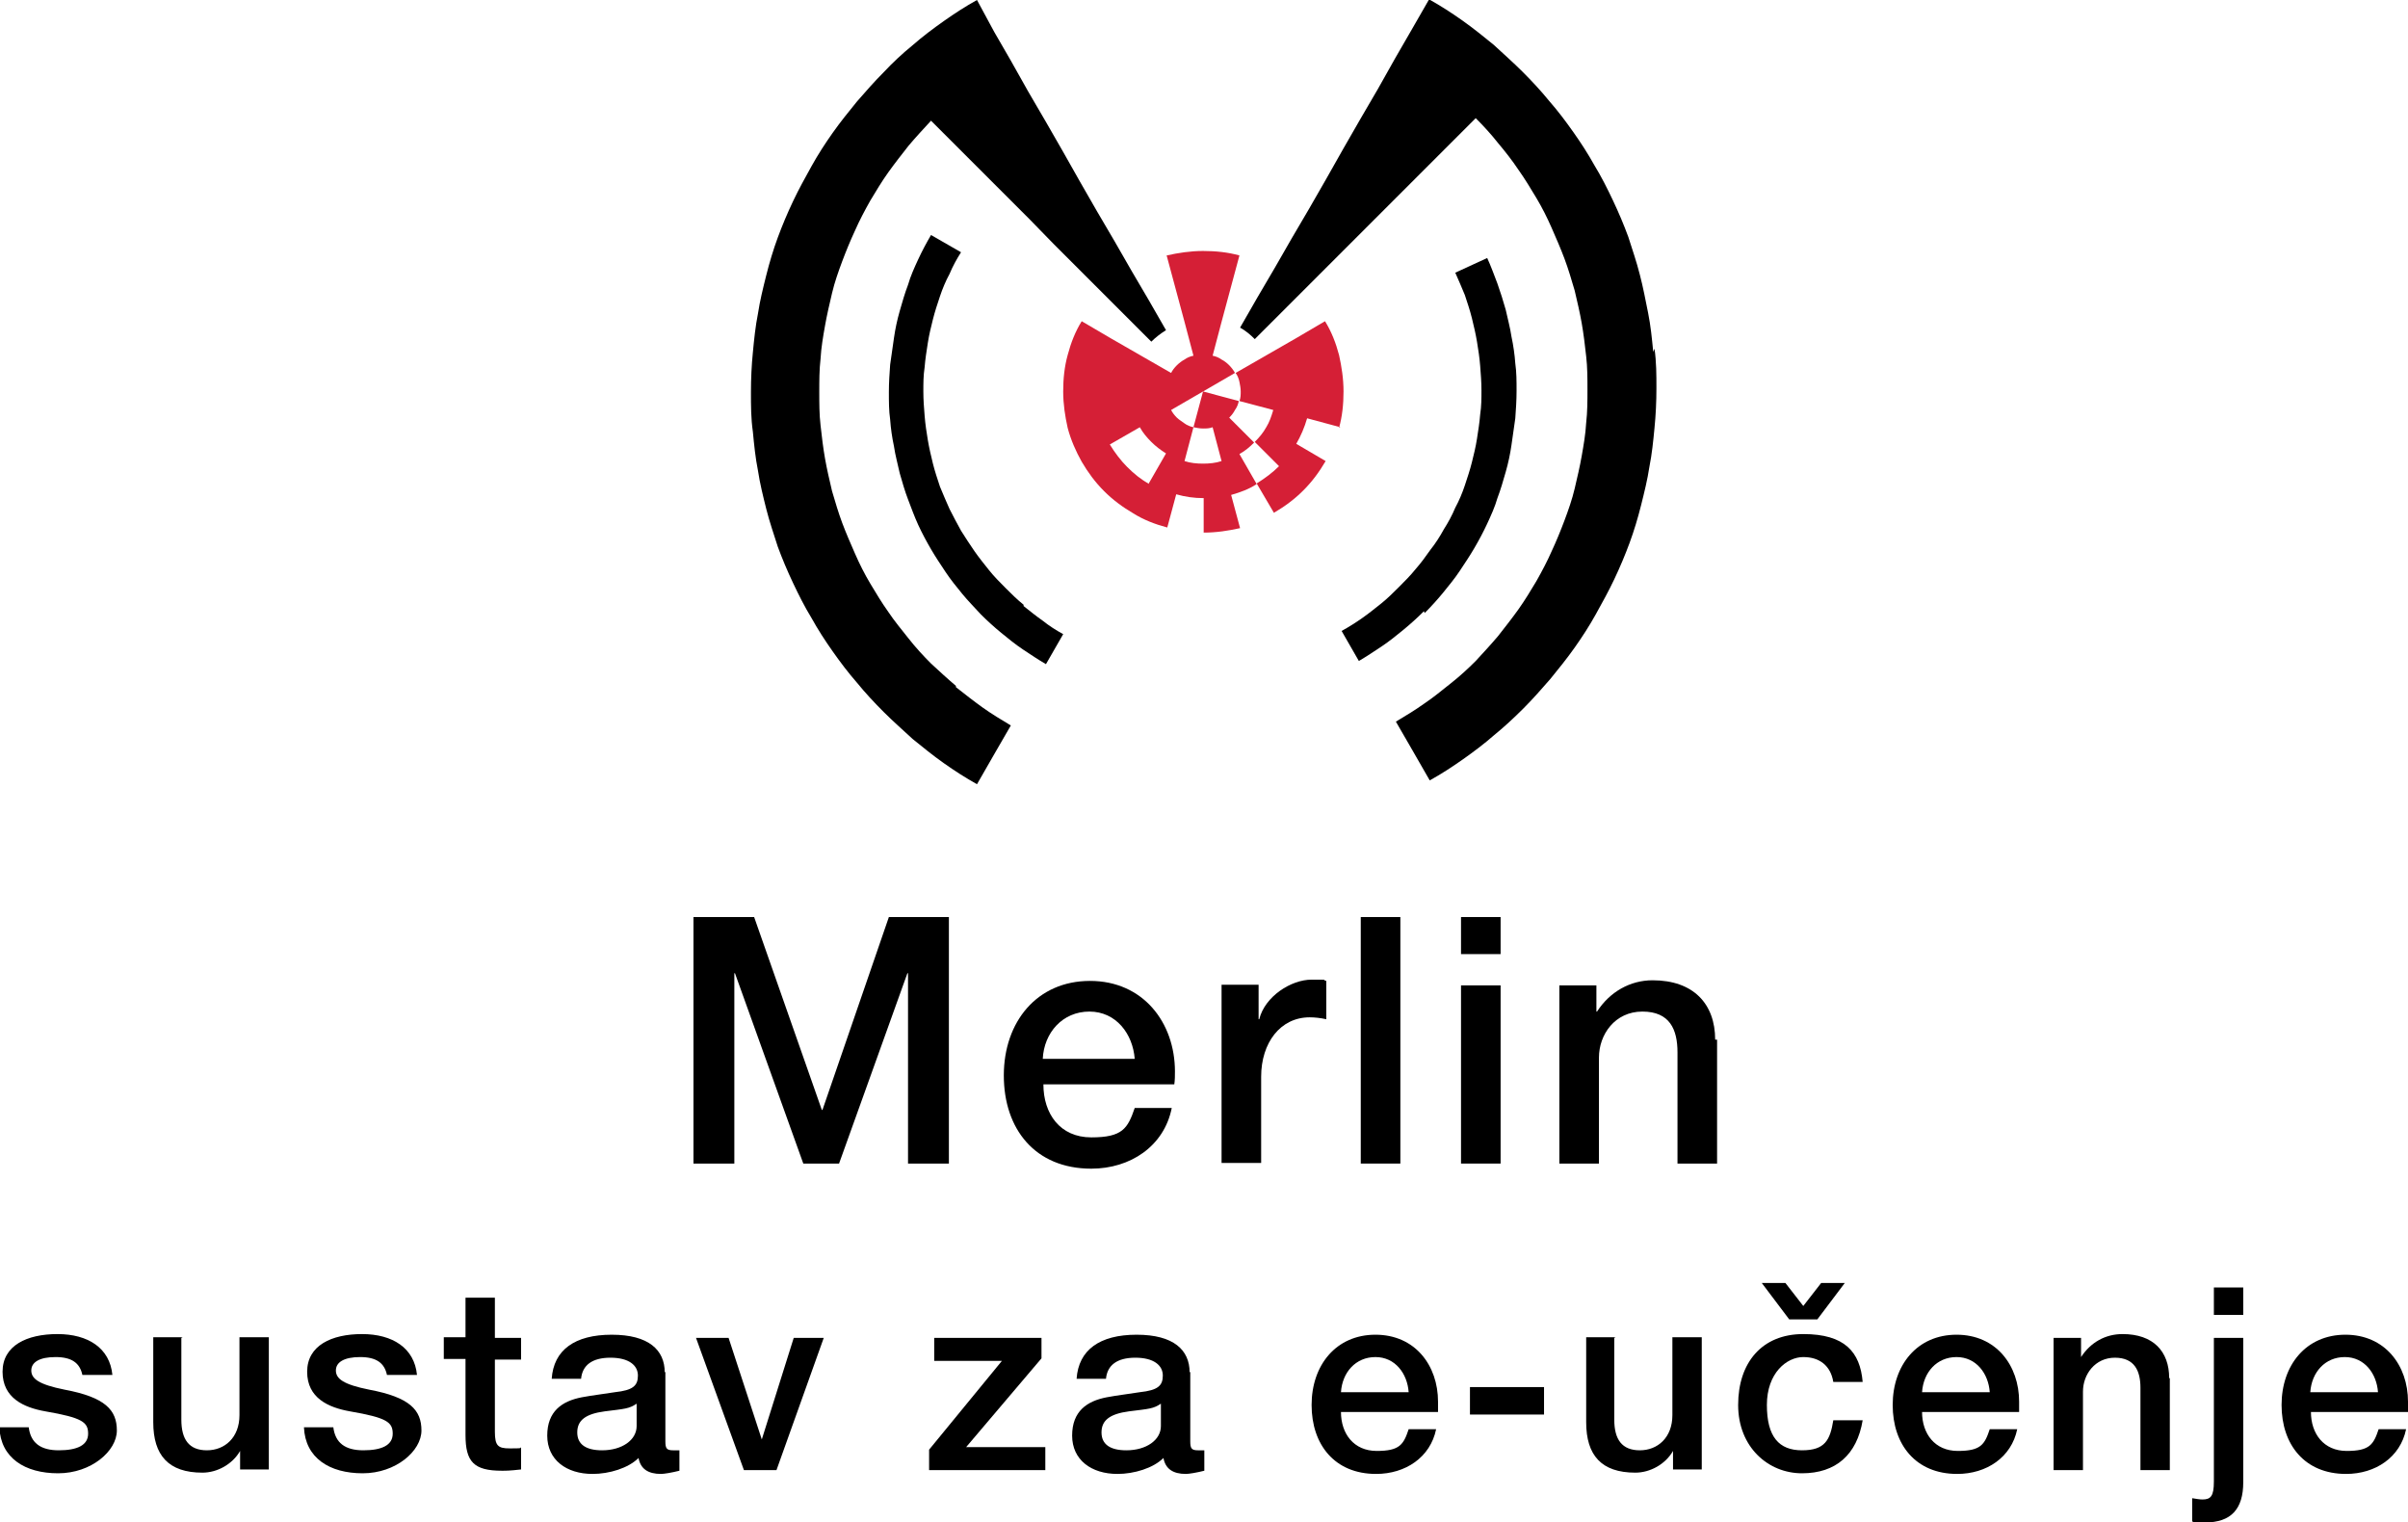
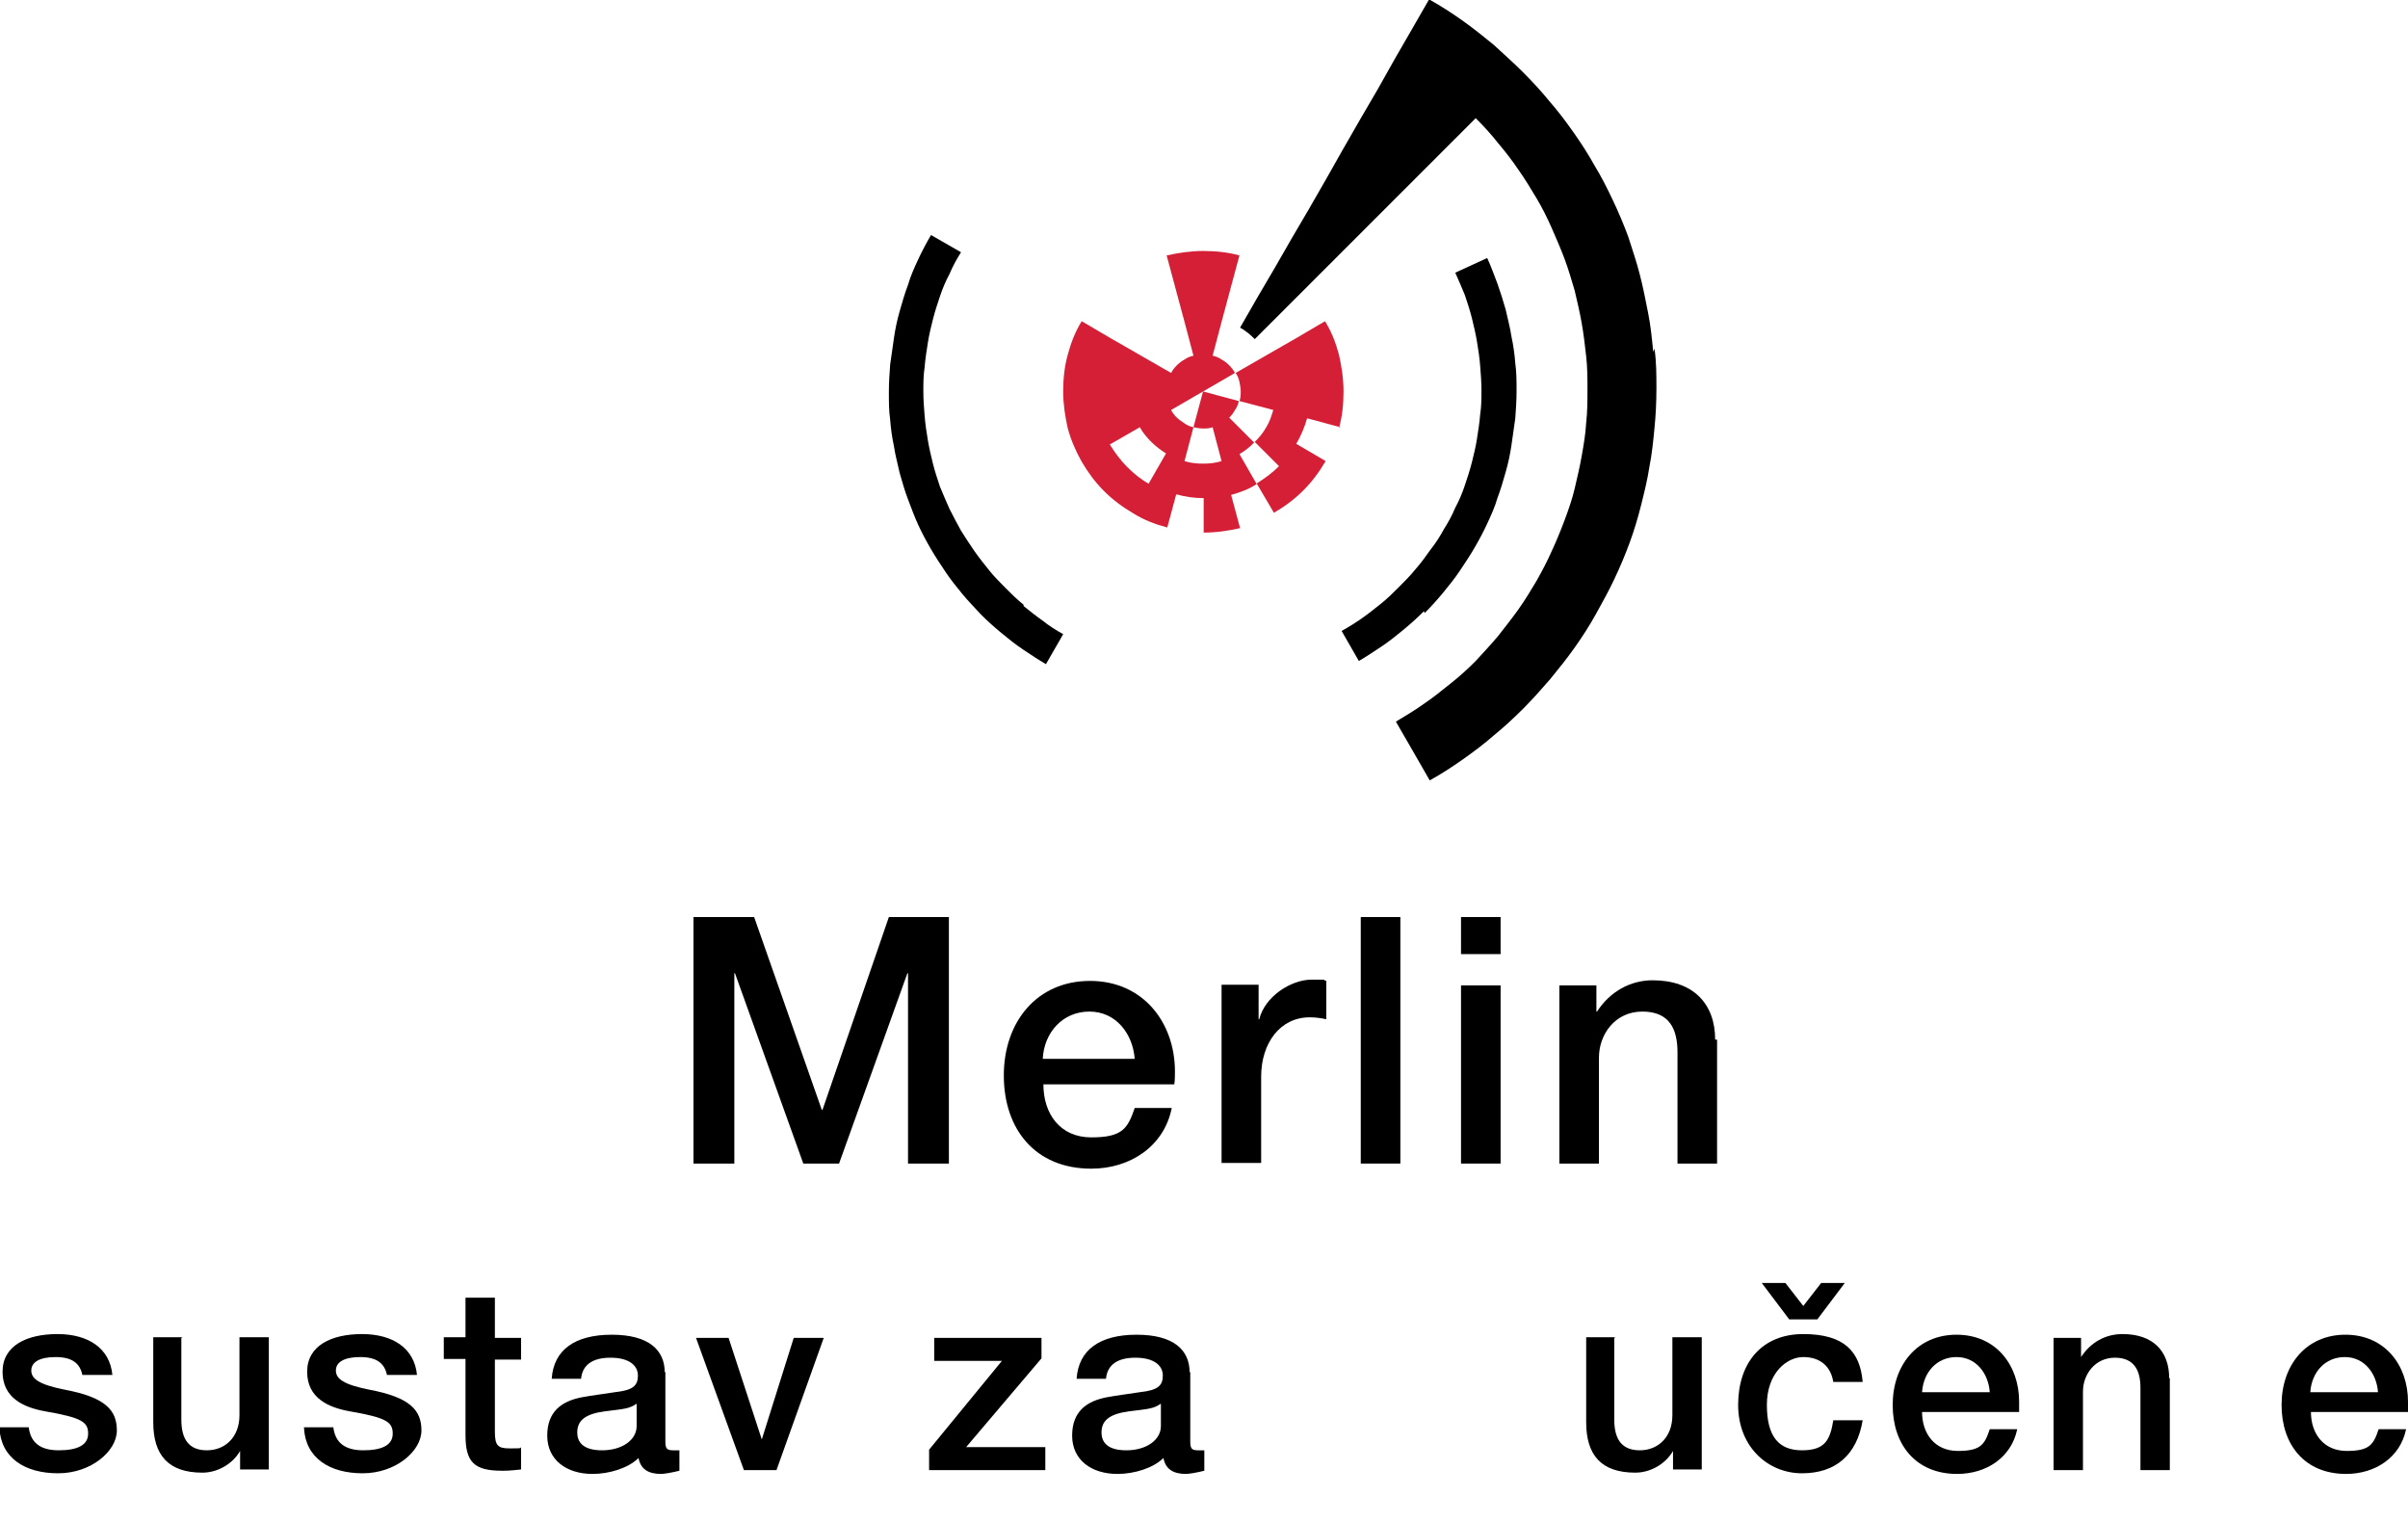
<svg xmlns="http://www.w3.org/2000/svg" id="Layer_1" version="1.1" viewBox="0 0 377.1 238.4">
  <defs>
    <style>
      .st0 {
        fill: #d51f36;
      }
    </style>
  </defs>
  <g>
    <path d="M118.1,143.6l10.6,30.2h.1l10.4-30.2h9.4v38.6h-6.4v-29.8h-.1l-10.7,29.8h-5.6l-10.7-29.8h-.1v29.8h-6.4v-38.6h9.5Z" />
    <path d="M184,167.7c0,.7,0,1.4-.1,2.1h-20.5c0,4.6,2.6,8.3,7.5,8.3s5.7-1.4,6.8-4.6h5.8c-1.2,6-6.5,9.5-12.6,9.5-8.8,0-13.7-6.2-13.7-14.6s5.2-14.8,13.5-14.8,13.3,6.5,13.3,14.2ZM177.7,165.8c-.3-3.9-2.9-7.4-7.1-7.4s-7.1,3.3-7.3,7.4h14.4Z" />
    <path d="M207.7,153.7v5.9c-.9-.2-1.8-.3-2.6-.3-4.6,0-7.6,4-7.6,9.3v13.5h-6.2v-27.9h5.8v5.4h.1c.9-3.6,5-6.2,8.2-6.2s1.4,0,2.3.2Z" />
    <path d="M219.3,143.6v38.6h-6.2v-38.6h6.2Z" />
    <path d="M235,143.6v5.8h-6.2v-5.8h6.2ZM235,154.3v27.9h-6.2v-27.9h6.2Z" />
    <path d="M268.9,162.8v19.4h-6.2v-17.4c0-3.6-1.2-6.4-5.5-6.4s-6.8,3.6-6.8,7.2v16.6h-6.2v-27.9h5.8v4.1h.1c2-3.1,5.2-4.9,8.7-4.9,6.4,0,9.8,3.7,9.8,9.3Z" />
    <path d="M17.7,215.3h-4.8c-.4-1.9-1.7-2.8-4.2-2.8s-3.8.8-3.8,2.1,1.2,2.2,5.2,3c6.4,1.2,8.2,3.2,8.2,6.4s-4,6.7-9.2,6.7-9-2.4-9.2-7.2h4.6c.3,2.4,1.8,3.6,4.7,3.6s4.6-.8,4.6-2.6-.9-2.5-6.7-3.5c-3.4-.6-6.7-2.1-6.7-6.2s3.8-5.9,8.6-5.9,8.2,2.2,8.6,6.4Z" />
    <path d="M28.4,209.5v12.8c0,3.1,1.2,4.8,4,4.8s5.1-2,5.1-5.5v-12.2h4.6v20.7h-4.5v-2.9h0c-1.2,2.1-3.6,3.4-5.9,3.4-5.3,0-7.7-2.7-7.7-7.9v-13.3h4.6Z" />
    <path d="M65.4,215.3h-4.8c-.4-1.9-1.7-2.8-4.2-2.8s-3.8.8-3.8,2.1,1.2,2.2,5.2,3c6.4,1.2,8.2,3.2,8.2,6.4s-4,6.7-9.2,6.7-9-2.4-9.2-7.2h4.6c.3,2.4,1.8,3.6,4.7,3.6s4.6-.8,4.6-2.6-.9-2.5-6.7-3.5c-3.4-.6-6.7-2.1-6.7-6.2s3.8-5.9,8.6-5.9,8.2,2.2,8.6,6.4Z" />
    <path d="M77.5,203.3v6.2h4.1v3.4h-4.1v11.3c0,2.2.5,2.6,2.3,2.6s1.7,0,1.8-.2v3.5c-1.8.2-2.3.2-3,.2-4.4,0-5.7-1.4-5.7-5.6v-11.9h-3.4v-3.4h3.4v-6.2h4.6Z" />
    <path d="M104.2,214.8v10.9c0,1.1.2,1.4,1.2,1.4s.6,0,1,0v3.2c-1.2.3-2.4.5-2.9.5-2,0-3.2-.8-3.5-2.5-1.6,1.6-4.6,2.5-7.2,2.5-4.1,0-7.1-2.2-7.1-6s2.3-5.4,5.4-6c1.6-.3,3.3-.5,5.2-.8,2.8-.3,3.6-1,3.6-2.6s-1.4-2.8-4.3-2.8-4.4,1.2-4.6,3.3h-4.6c.3-4.5,3.6-6.9,9.4-6.9s8.3,2.4,8.3,5.9ZM94.3,227.1c3.1,0,5.4-1.6,5.4-3.8v-3.5c-1.2.8-1.8.8-5,1.2-3,.4-4.3,1.4-4.3,3.3s1.4,2.8,3.9,2.8Z" />
    <path d="M114.1,209.5l5.2,15.9h0l5-15.9h4.7l-7.4,20.7h-5.1l-7.5-20.7h5Z" />
    <path d="M163.1,209.5v3.2l-11.8,13.9h12.4v3.6h-18.2v-3.2l11.4-13.9h-10.6v-3.6h16.8Z" />
    <path d="M186.4,214.8v10.9c0,1.1.2,1.4,1.2,1.4s.6,0,1,0v3.2c-1.2.3-2.4.5-2.9.5-2,0-3.2-.8-3.5-2.5-1.6,1.6-4.6,2.5-7.2,2.5-4.1,0-7.1-2.2-7.1-6s2.3-5.4,5.4-6c1.6-.3,3.3-.5,5.2-.8,2.8-.3,3.6-1,3.6-2.6s-1.4-2.8-4.3-2.8-4.4,1.2-4.6,3.3h-4.6c.3-4.5,3.6-6.9,9.4-6.9s8.3,2.4,8.3,5.9ZM176.4,227.1c3.1,0,5.4-1.6,5.4-3.8v-3.5c-1.2.8-1.8.8-5,1.2-3,.4-4.3,1.4-4.3,3.3s1.4,2.8,3.9,2.8Z" />
-     <path d="M225.2,219.5c0,.5,0,1,0,1.6h-15.2c0,3.4,2,6.1,5.6,6.1s4.2-1,5-3.4h4.3c-.9,4.4-4.8,7-9.4,7-6.5,0-10.1-4.6-10.1-10.8s3.8-11,10-11,9.8,4.8,9.8,10.5ZM220.6,218c-.2-2.9-2.1-5.5-5.2-5.5s-5.2,2.4-5.4,5.5h10.6Z" />
-     <path d="M241.8,217.2v4.3h-11.6v-4.3h11.6Z" />
    <path d="M252.8,209.5v12.8c0,3.1,1.2,4.8,4,4.8s5.1-2,5.1-5.5v-12.2h4.6v20.7h-4.5v-2.9h0c-1.2,2.1-3.6,3.4-5.9,3.4-5.3,0-7.7-2.7-7.7-7.9v-13.3h4.6Z" />
    <path d="M291.7,216.4h-4.6c-.4-2.5-2.1-3.9-4.7-3.9s-5.7,2.5-5.7,7.5,1.9,7.1,5.5,7.1,4.4-1.6,4.9-4.7h4.6c-.9,5.4-4.2,8.3-9.5,8.3s-10-4.1-10-10.7,3.7-11.1,10.2-11.1,8.9,2.8,9.3,7.5ZM279.6,200.9l2.8,3.6,2.8-3.6h3.7l-4.3,5.7h-4.4l-4.3-5.7h3.7Z" />
    <path d="M316.2,219.5c0,.5,0,1,0,1.6h-15.2c0,3.4,2,6.1,5.6,6.1s4.2-1,5-3.4h4.3c-.9,4.4-4.8,7-9.4,7-6.5,0-10.1-4.6-10.1-10.8s3.8-11,10-11,9.8,4.8,9.8,10.5ZM311.6,218c-.2-2.9-2.1-5.5-5.2-5.5s-5.2,2.4-5.4,5.5h10.6Z" />
    <path d="M339.8,215.8v14.4h-4.6v-12.9c0-2.6-.9-4.7-4-4.7s-5,2.6-5,5.3v12.3h-4.6v-20.7h4.3v3h0c1.5-2.3,3.8-3.6,6.5-3.6,4.8,0,7.3,2.7,7.3,6.9Z" />
-     <path d="M351.3,209.5v22.6c0,4.2-1.9,6.3-6,6.3s-1.3,0-2-.2v-3.6c.6.1,1.2.2,1.6.2,1.3,0,1.8-.5,1.8-2.8v-22.5h4.6ZM351.3,201.6v4.3h-4.6v-4.3h4.6Z" />
    <path d="M377.1,219.5c0,.5,0,1,0,1.6h-15.2c0,3.4,2,6.1,5.6,6.1s4.2-1,5-3.4h4.3c-.9,4.4-4.8,7-9.4,7-6.5,0-10.1-4.6-10.1-10.8s3.8-11,10-11,9.8,4.8,9.8,10.5ZM372.4,218c-.2-2.9-2.1-5.5-5.2-5.5s-5.2,2.4-5.4,5.5h10.6Z" />
  </g>
  <g>
    <path d="M258.9,55.1c-.2-2.1-.4-4.1-.8-6.1-.4-2-.8-4.1-1.3-6-.5-2-1.2-4-1.8-5.9-.7-1.9-1.5-3.8-2.4-5.7-.9-1.9-1.8-3.7-2.9-5.5-1-1.8-2.1-3.5-3.3-5.2-1.2-1.7-2.4-3.3-3.8-4.9-1.3-1.6-2.7-3.1-4.2-4.6-1.5-1.5-3-2.8-4.5-4.2-1.6-1.3-3.2-2.6-4.9-3.8-1.7-1.2-3.4-2.3-5.2-3.3l-2.7,4.7-2.6,4.5-2.7,4.8-2.8,4.8-2.7,4.7-2.6,4.6-2.7,4.7-2.7,4.6-2.7,4.7-2.7,4.6-2.7,4.7c.9.5,1.6,1.1,2.3,1.8l3.8-3.8,3.8-3.8,3.9-3.9,3.8-3.8,3.9-3.9,3.7-3.7,3.9-3.9,3.9-3.9,3.9-3.9c1.2,1.2,2.4,2.5,3.5,3.9,1.1,1.3,2.2,2.7,3.2,4.2,1,1.4,1.9,2.9,2.8,4.4.9,1.5,1.7,3.1,2.4,4.7.7,1.6,1.4,3.2,2,4.8.6,1.6,1.1,3.3,1.6,5,.4,1.7.8,3.4,1.1,5.1.3,1.7.5,3.4.7,5.2.2,1.7.2,3.5.2,5.2s0,3.5-.2,5.2c-.1,1.8-.4,3.5-.7,5.2-.3,1.7-.7,3.4-1.1,5.1-.4,1.7-1,3.4-1.6,5-.6,1.6-1.3,3.3-2,4.8-.7,1.6-1.5,3.1-2.4,4.7-.9,1.5-1.8,3-2.8,4.4-1,1.4-2.1,2.8-3.2,4.2-1.1,1.3-2.3,2.6-3.5,3.9-1.2,1.2-2.5,2.4-3.9,3.5s-2.7,2.2-4.2,3.2c-1.4,1-2.9,1.9-4.4,2.8l2.6,4.5,2.7,4.7c1.8-1,3.5-2.1,5.2-3.3,1.7-1.2,3.3-2.4,4.9-3.8,1.6-1.3,3.1-2.7,4.6-4.2,1.5-1.5,2.8-3,4.2-4.6,1.3-1.6,2.6-3.2,3.8-4.9,1.2-1.7,2.3-3.4,3.3-5.2,1-1.8,2-3.6,2.9-5.5.9-1.9,1.7-3.8,2.4-5.7.7-1.9,1.3-3.9,1.8-5.9.5-2,1-4,1.3-6,.4-2,.6-4,.8-6.1.2-2,.3-4.1.3-6.2s0-4.1-.3-6.2Z" />
    <path d="M223.1,96c1-1,2-2.1,2.9-3.2.9-1.1,1.8-2.2,2.6-3.4.8-1.2,1.6-2.4,2.3-3.6.7-1.2,1.4-2.5,2-3.8.6-1.3,1.2-2.6,1.6-4,.5-1.3.9-2.7,1.3-4.1.4-1.4.7-2.8.9-4.2.2-1.4.4-2.8.6-4.2.1-1.4.2-2.8.2-4.3s0-2.9-.2-4.3c-.1-1.4-.3-2.8-.6-4.2-.2-1.4-.6-2.8-.9-4.2-.4-1.4-.8-2.7-1.3-4.1-.5-1.3-1-2.7-1.6-4l-5,2.3c.5,1.1,1,2.3,1.5,3.5.4,1.2.8,2.4,1.1,3.6.3,1.2.6,2.5.8,3.7.2,1.2.4,2.5.5,3.8.1,1.3.2,2.5.2,3.8s0,2.5-.2,3.8c-.1,1.3-.3,2.5-.5,3.8-.2,1.3-.5,2.5-.8,3.7-.3,1.2-.7,2.4-1.1,3.6-.4,1.2-.9,2.4-1.5,3.5-.5,1.2-1.1,2.3-1.8,3.4-.6,1.1-1.3,2.2-2.1,3.2-.7,1-1.5,2.1-2.3,3-.8,1-1.7,1.9-2.6,2.8-.9.9-1.8,1.8-2.8,2.6-1,.8-2,1.6-3,2.3-1,.7-2.1,1.4-3.2,2h0s2.7,4.7,2.7,4.7c1.2-.7,2.4-1.5,3.6-2.3,1.2-.8,2.3-1.7,3.4-2.6,1.1-.9,2.2-1.9,3.2-2.9Z" />
    <g>
      <path class="st0" d="M209.7,67c.5-1.8.7-3.7.7-5.7s-.3-3.9-.7-5.7c-.5-1.9-1.2-3.7-2.2-5.3l-4.6,2.7-4.7,2.7-4.7,2.7c.3.4.5.9.6,1.4.1.5.2,1,.2,1.5s0,1-.2,1.5l5.3,1.4c-.3,1-.6,1.9-1.1,2.7-.5.9-1.1,1.6-1.8,2.3l3.8,3.8c-1,1-2.2,1.9-3.5,2.7l2.7,4.6c1.7-1,3.2-2.1,4.6-3.5,1.4-1.4,2.5-2.9,3.5-4.6l-4.6-2.7c.7-1.2,1.3-2.6,1.7-4l5.2,1.4Z" />
      <path class="st0" d="M196.4,69.3l-3.9-3.9c.4-.4.7-.8.9-1.2.3-.4.5-.9.6-1.4l-5.6-1.5h0l-1.5,5.6c.5.1,1,.2,1.5.2s1,0,1.5-.2l1.4,5.3c-.9.3-1.9.4-2.9.4s-2-.1-2.9-.4l1.4-5.3c-.5-.1-1-.3-1.4-.6-.4-.3-.9-.6-1.2-.9-.4-.4-.7-.8-.9-1.2l5-2.9h0s5-2.9,5-2.9c-.2-.4-.6-.9-.9-1.2-.4-.4-.8-.7-1.2-.9-.4-.3-.9-.5-1.4-.6l1.4-5.3,1.4-5.2,1.4-5.2c-1.8-.5-3.7-.7-5.7-.7s-3.9.3-5.7.7l1.4,5.2,1.4,5.2,1.4,5.3c-.5.1-1,.3-1.4.6-.4.2-.9.6-1.2.9-.4.4-.7.8-.9,1.2l-4.7-2.7-4.7-2.7-4.6-2.7c-1,1.6-1.7,3.4-2.2,5.3-.5,1.8-.7,3.7-.7,5.7s.3,3.9.7,5.7c.5,1.9,1.3,3.7,2.2,5.3,1,1.7,2.1,3.2,3.5,4.6,1.4,1.4,2.9,2.5,4.6,3.5,1.6,1,3.4,1.7,5.3,2.2l1.4-5.2c1.4.4,2.8.6,4.3.6v5.4c2,0,3.9-.3,5.7-.7l-1.4-5.2c1.4-.4,2.8-.9,4-1.7l-2.7-4.7c.9-.5,1.6-1.1,2.3-1.8ZM180,75.8c-1.3-.7-2.4-1.6-3.5-2.7-1-1-1.9-2.2-2.7-3.5l4.7-2.7c.5.9,1.1,1.6,1.8,2.3.7.7,1.5,1.3,2.3,1.8l-2.7,4.7Z" />
    </g>
    <path d="M160.3,94.7c-1-.8-1.9-1.7-2.8-2.6-.9-.9-1.8-1.8-2.6-2.8-.8-1-1.6-2-2.3-3-.7-1-1.4-2.1-2.1-3.2-.6-1.1-1.2-2.2-1.8-3.4-.5-1.1-1-2.3-1.5-3.5-.4-1.2-.8-2.4-1.1-3.6-.3-1.2-.6-2.5-.8-3.7-.2-1.2-.4-2.5-.5-3.8-.1-1.2-.2-2.5-.2-3.8s0-2.5.2-3.8c.1-1.3.3-2.5.5-3.8.2-1.3.5-2.5.8-3.7.3-1.2.7-2.4,1.1-3.6.4-1.2.9-2.4,1.5-3.5.5-1.2,1.1-2.3,1.8-3.4l-4.7-2.7c-.7,1.2-1.4,2.5-2,3.8-.6,1.3-1.2,2.6-1.6,4-.5,1.3-.9,2.7-1.3,4.1-.4,1.4-.7,2.8-.9,4.2-.2,1.4-.4,2.8-.6,4.2-.1,1.4-.2,2.8-.2,4.3s0,2.9.2,4.3c.1,1.4.3,2.8.6,4.2.2,1.4.6,2.8.9,4.2.4,1.4.8,2.8,1.3,4.1.5,1.3,1,2.7,1.6,4,.6,1.3,1.3,2.6,2,3.8.7,1.2,1.5,2.4,2.3,3.6.8,1.2,1.7,2.3,2.6,3.4.9,1.1,1.9,2.1,2.9,3.2h0c1,1,2.1,2,3.2,2.9,1.1.9,2.2,1.8,3.4,2.6,1.2.8,2.4,1.6,3.6,2.3l2.7-4.7c-1.1-.6-2.2-1.3-3.2-2.1-1-.7-2-1.5-3-2.3Z" />
-     <path d="M149.7,107.4c-1.3-1.1-2.6-2.3-3.9-3.5h0c-1.2-1.2-2.4-2.5-3.5-3.9s-2.2-2.7-3.2-4.2c-1-1.4-1.9-2.9-2.8-4.4-.9-1.5-1.7-3.1-2.4-4.7-.7-1.6-1.4-3.2-2-4.8-.6-1.6-1.1-3.3-1.6-5-.4-1.7-.8-3.4-1.1-5.1-.3-1.7-.5-3.4-.7-5.2-.2-1.7-.2-3.5-.2-5.2s0-3.5.2-5.2c.1-1.8.4-3.5.7-5.2.3-1.7.7-3.4,1.1-5.1.4-1.7,1-3.4,1.6-5,.6-1.6,1.3-3.3,2-4.8.7-1.6,1.5-3.1,2.4-4.7.9-1.5,1.8-3,2.8-4.4,1-1.4,2.1-2.8,3.2-4.2,1.1-1.3,2.3-2.6,3.5-3.9l3.9,3.9,3.9,3.9,3.9,3.9,3.7,3.7,3.8,3.9,3.8,3.8,3.9,3.9,3.8,3.8,3.8,3.8c.7-.7,1.5-1.3,2.3-1.8l-2.7-4.7-2.7-4.6-2.7-4.7-2.7-4.6-2.7-4.7-2.6-4.6-2.7-4.7-2.8-4.8-2.7-4.8-2.6-4.5L153,0c-1.8,1-3.5,2.1-5.2,3.3-1.7,1.2-3.3,2.4-4.9,3.8-1.6,1.3-3.1,2.7-4.5,4.2h0c-1.5,1.5-2.8,3-4.2,4.6-1.3,1.6-2.6,3.2-3.8,4.9-1.2,1.7-2.3,3.4-3.3,5.2-1,1.8-2,3.6-2.9,5.5-.9,1.9-1.7,3.8-2.4,5.7-.7,1.9-1.3,3.9-1.8,5.9-.5,2-1,4-1.3,6-.4,2-.6,4-.8,6.1-.2,2-.3,4.1-.3,6.2s0,4.1.3,6.2c.2,2.1.4,4.1.8,6.1.3,2,.8,4,1.3,6,.5,2,1.2,4,1.8,5.9.7,1.9,1.5,3.8,2.4,5.7.9,1.9,1.8,3.7,2.9,5.5,1,1.8,2.1,3.5,3.3,5.2,1.2,1.7,2.4,3.3,3.8,4.9,1.3,1.6,2.7,3.1,4.2,4.6h0c1.5,1.5,3,2.8,4.5,4.2,1.6,1.3,3.2,2.6,4.9,3.8,1.7,1.2,3.4,2.3,5.2,3.3l2.7-4.7,2.6-4.5c-1.5-.9-3-1.8-4.4-2.8-1.4-1-2.8-2.1-4.2-3.2Z" />
  </g>
</svg>